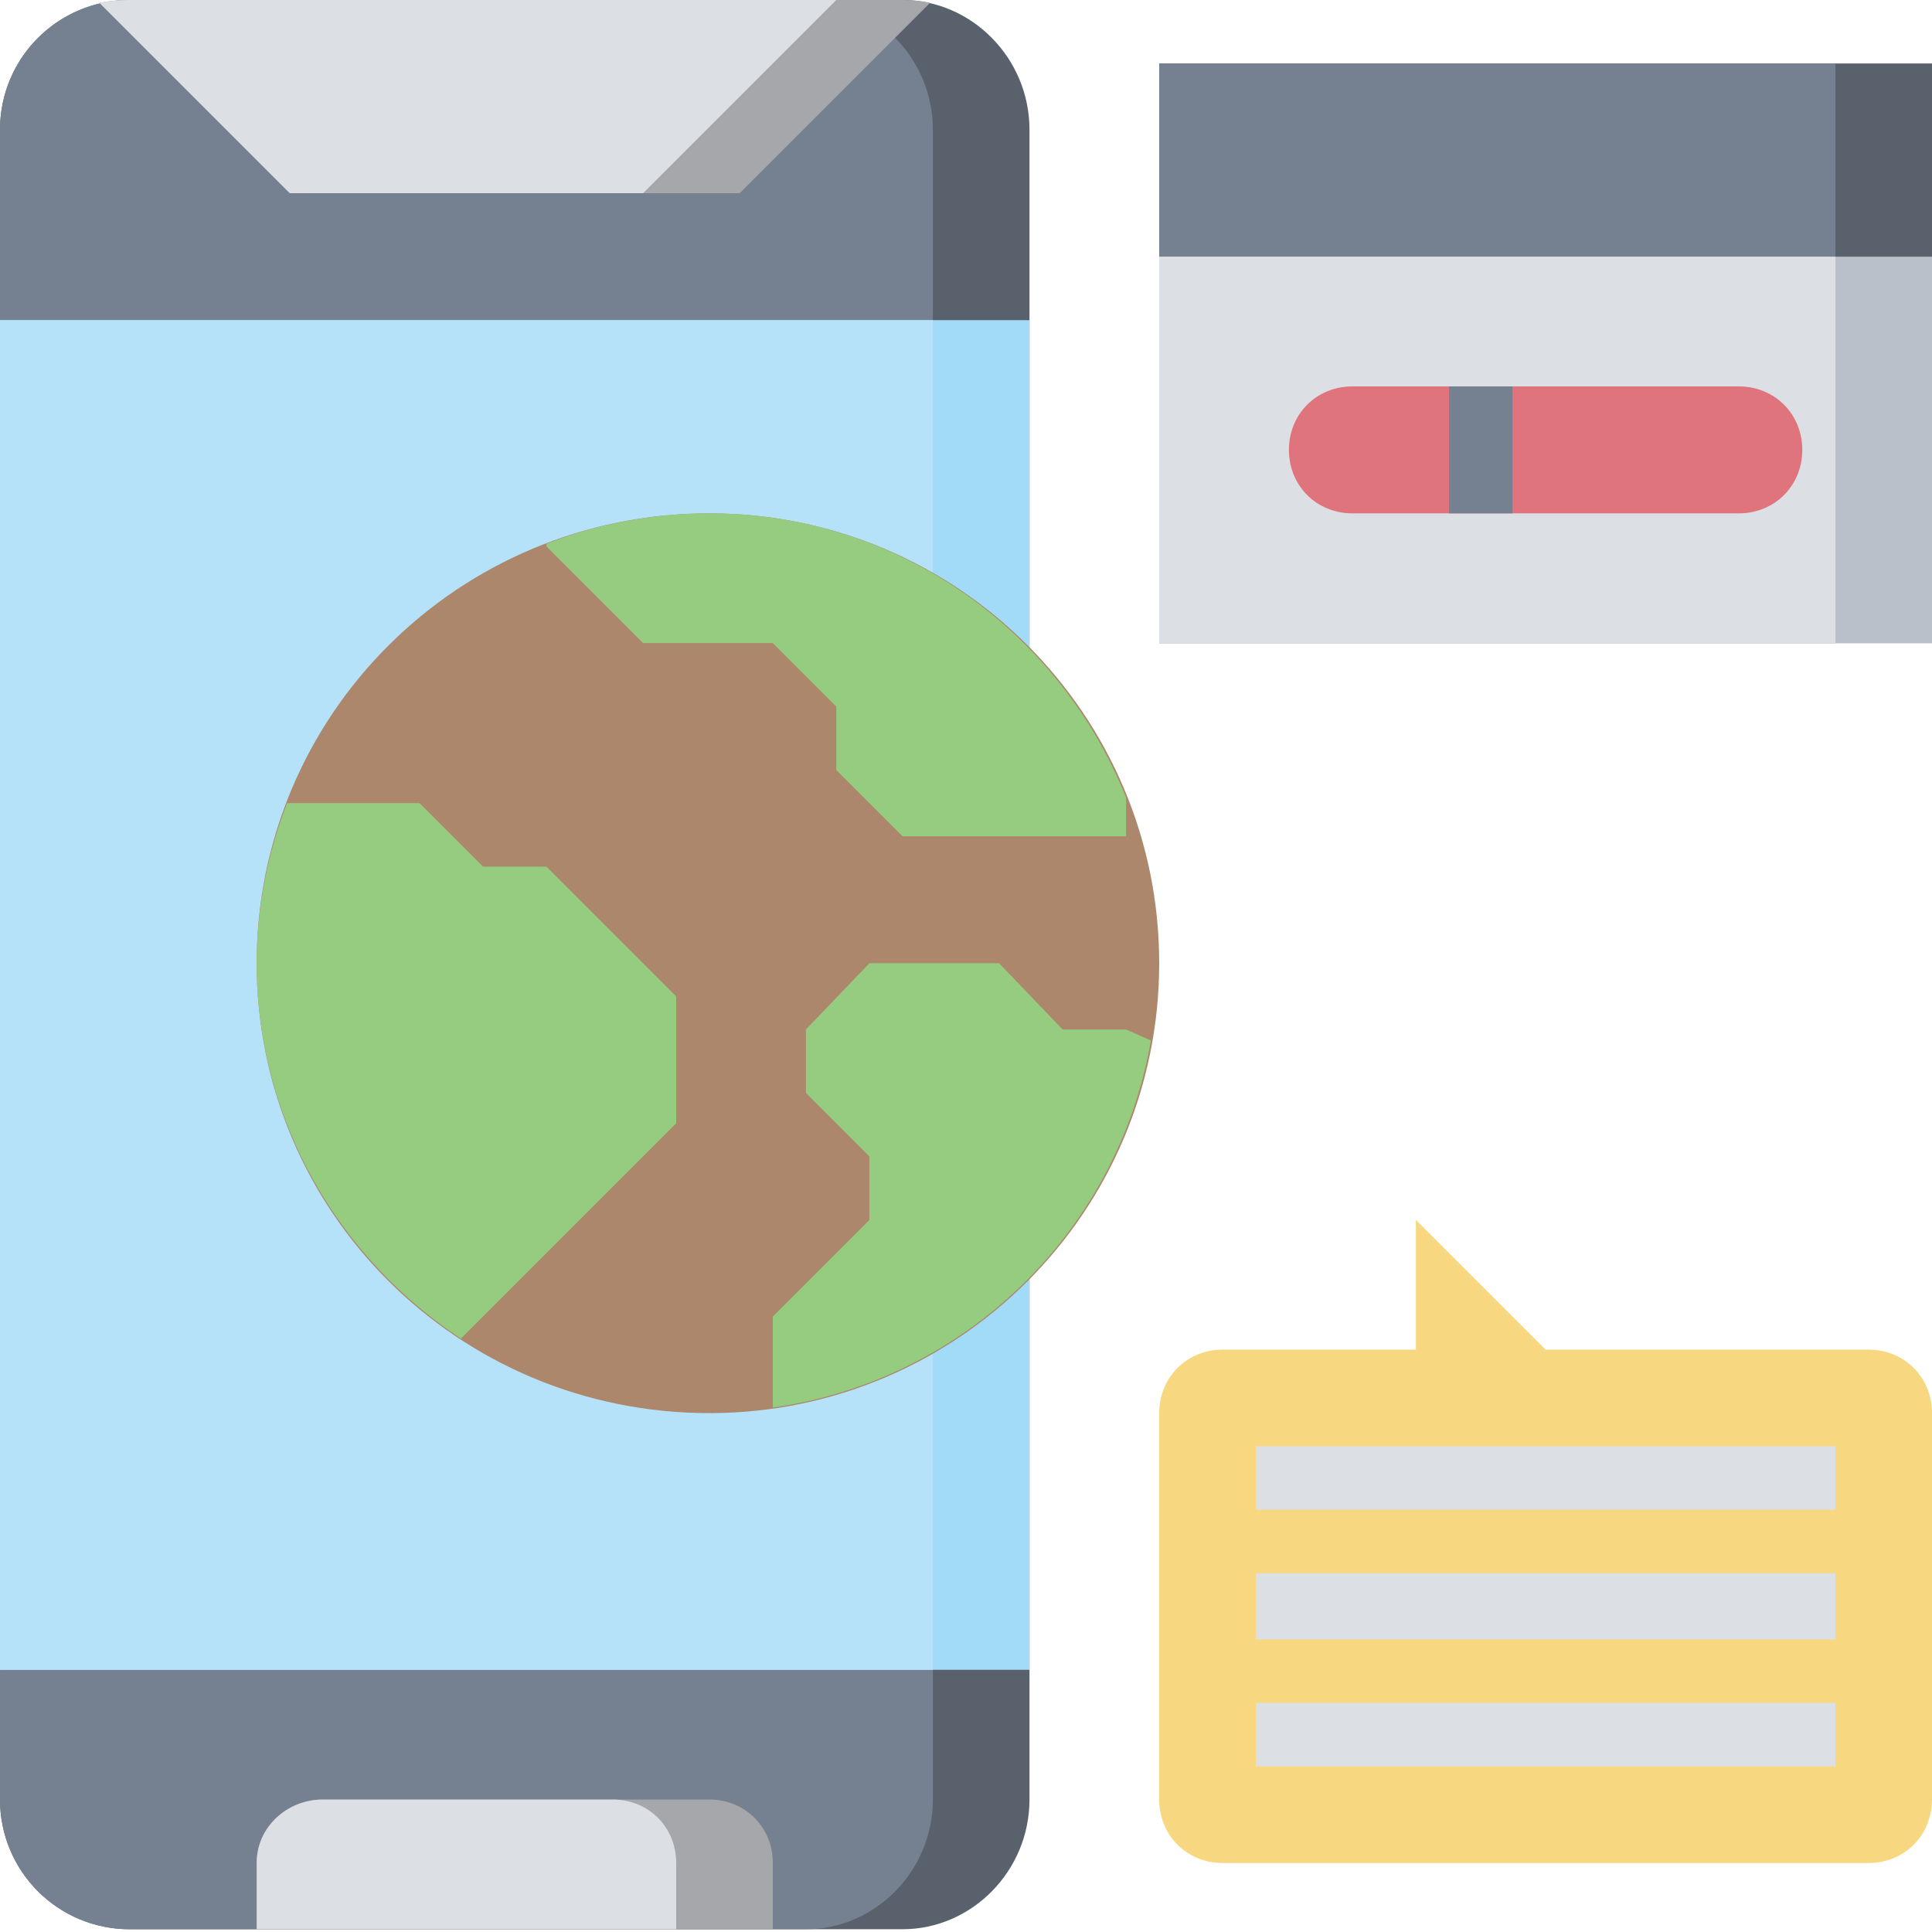
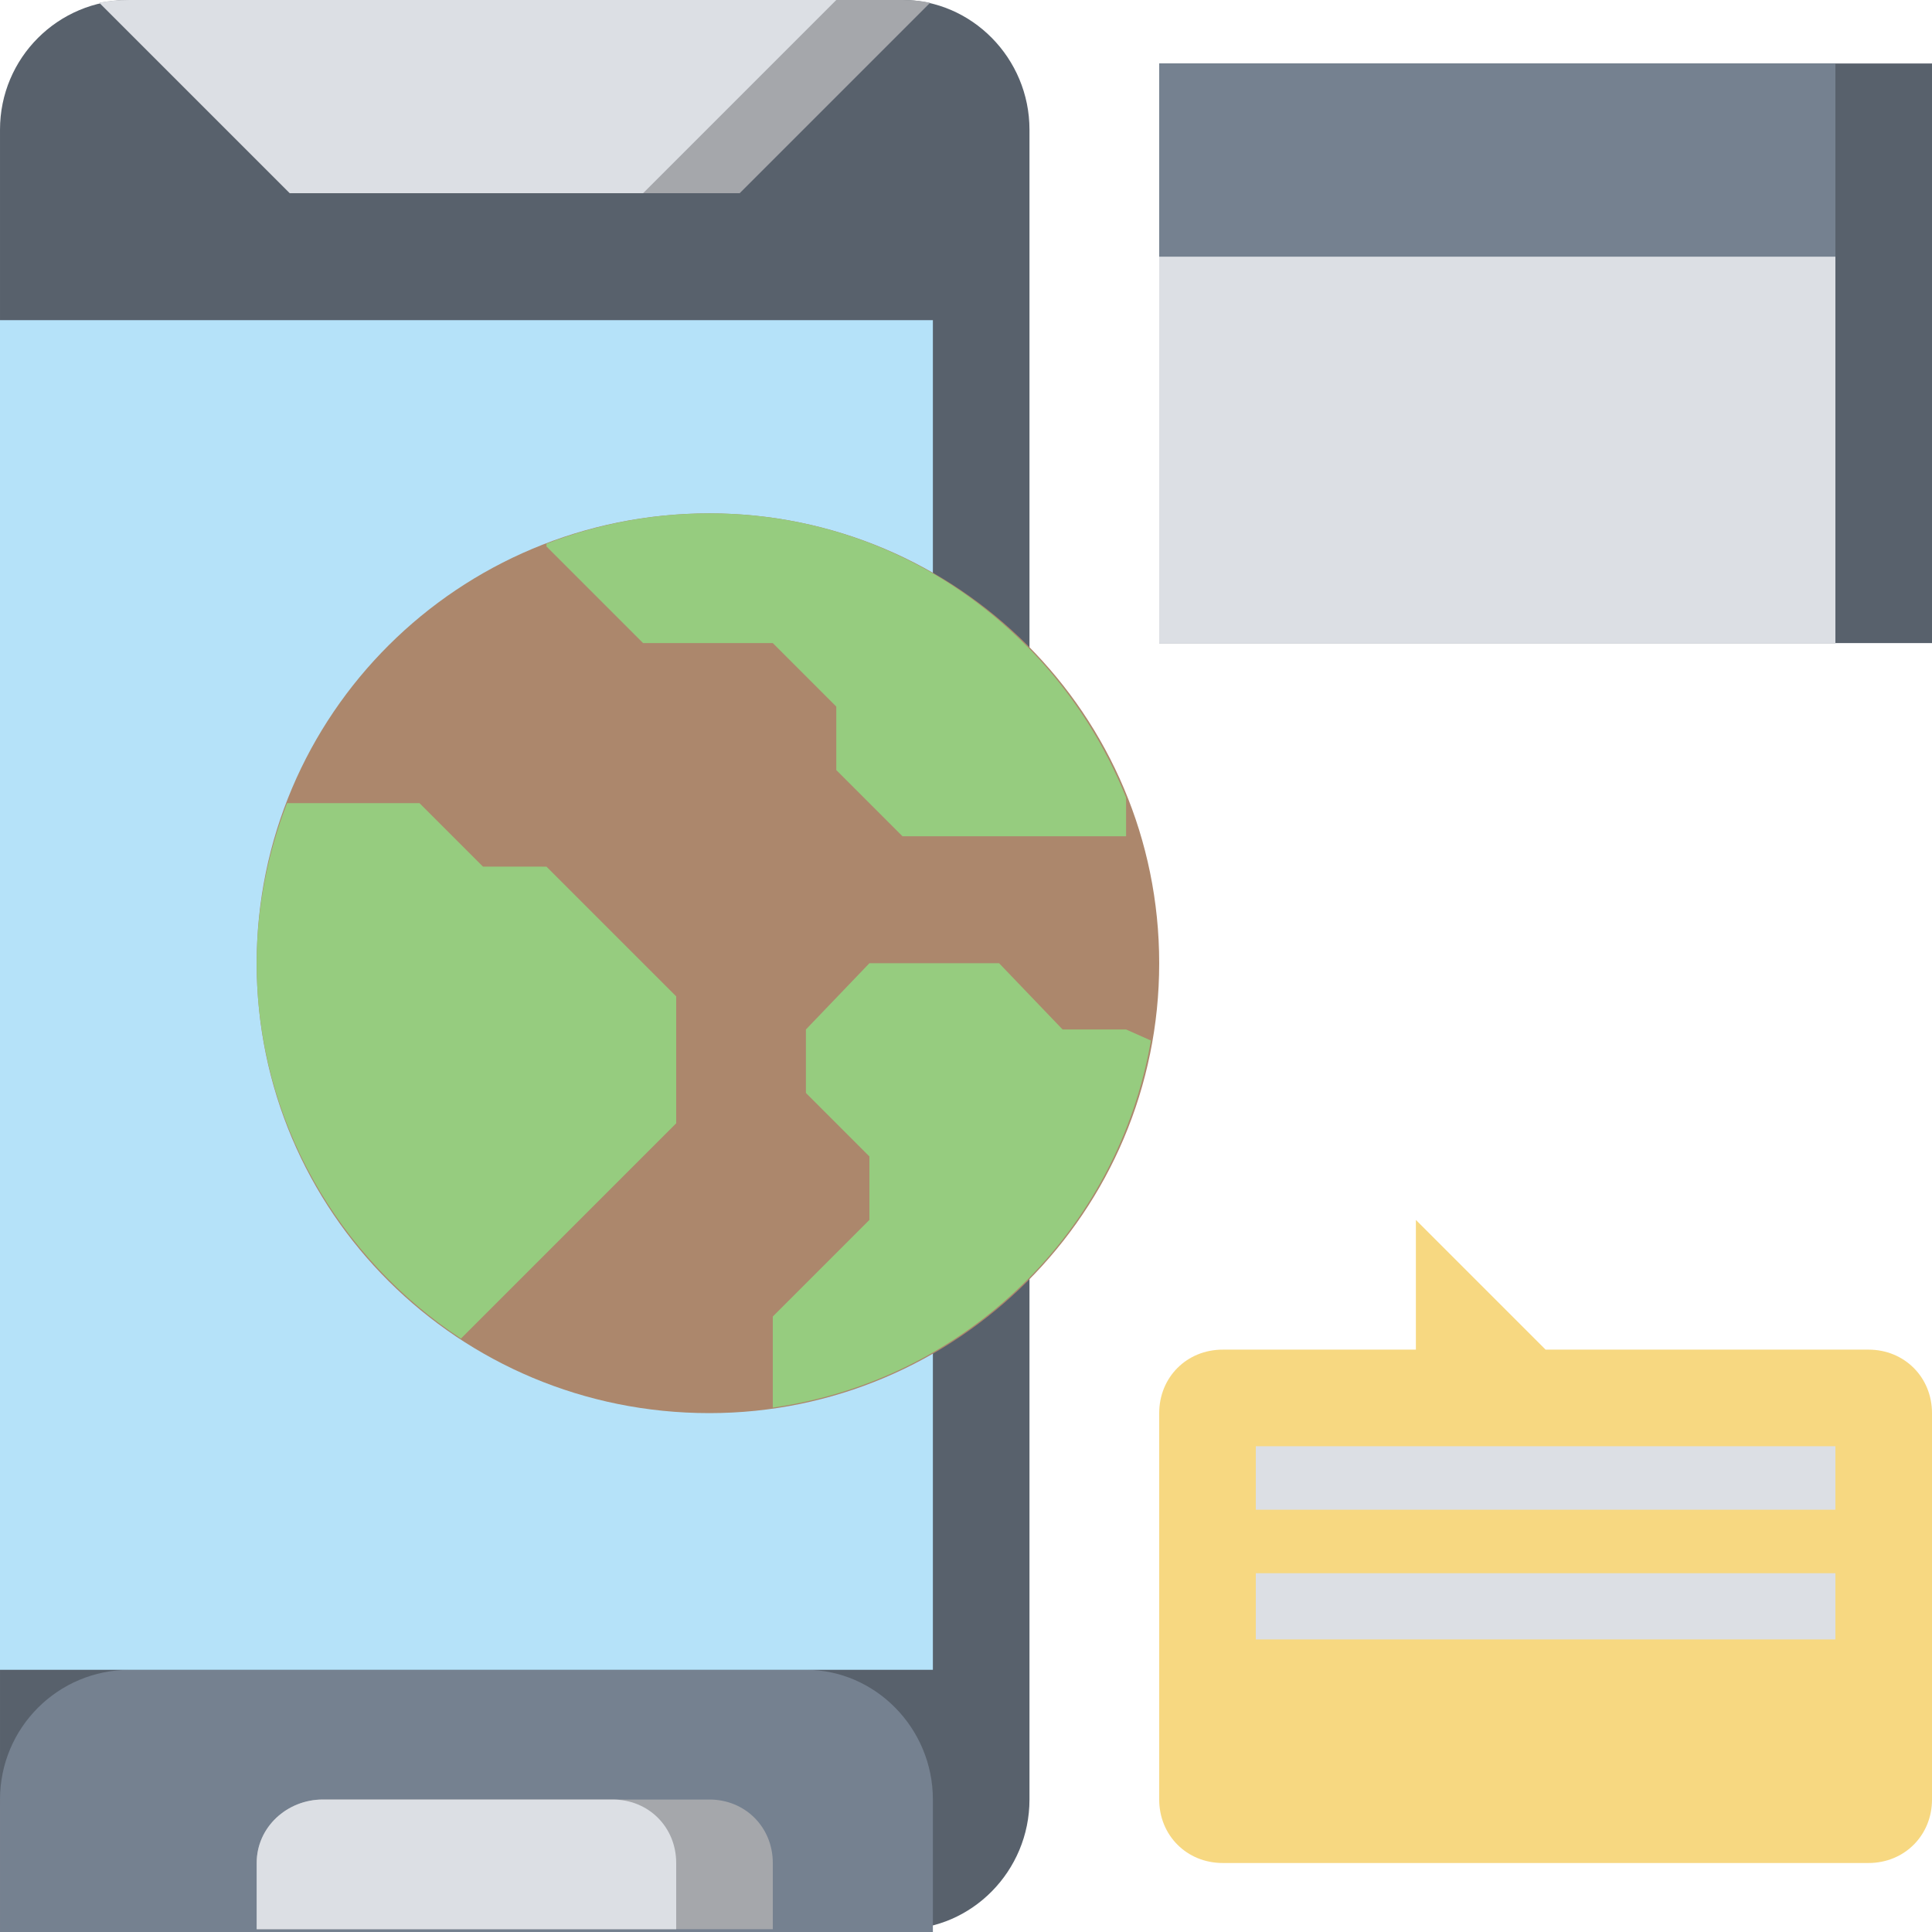
<svg xmlns="http://www.w3.org/2000/svg" version="1.2" viewBox="0 0 70 70" width="70" height="70">
  <style>.a{fill:#58616c}.b{fill:#758190}.c{fill:#a5a7ab}.d{fill:#dcdfe4}.e{fill:#a2dbf7}.f{fill:#b5e2f9}.g{fill:#ac876c}.h{fill:#96cc7f}.i{fill:#b9c0c9}.j{fill:#e0747c}.k{fill:#f7d881}</style>
  <path class="a" d="m37.3 4.7v60.5c0 2.6-2.1 4.7-4.6 4.7h-28c-2.6 0-4.7-2.1-4.7-4.7v-60.5c0-2.6 2.1-4.7 4.7-4.7h28c2.5 0 4.6 2.1 4.6 4.7z" />
-   <path class="b" d="m33.8 65.2v-60.5c0-2.6-2.1-4.7-4.6-4.7h-24.5c-2.6 0-4.7 2.1-4.7 4.7v60.5c0 2.6 2.1 4.7 4.7 4.7h24.5c2.5 0 4.6-2.1 4.6-4.7z" />
+   <path class="b" d="m33.8 65.2c0-2.6-2.1-4.7-4.6-4.7h-24.5c-2.6 0-4.7 2.1-4.7 4.7v60.5c0 2.6 2.1 4.7 4.7 4.7h24.5c2.5 0 4.6-2.1 4.6-4.7z" />
  <path class="c" d="m9.3 69.9v-2.4c0-1.3 1.1-2.3 2.4-2.3h14c1.3 0 2.3 1 2.3 2.3v2.4z" />
  <path class="d" d="m22.2 65.2h-10.5c-1.3 0-2.4 1-2.4 2.3v2.4h15.2v-2.4c0-1.3-1-2.3-2.3-2.3z" />
  <path class="c" d="m10.5 7h16.3l6.9-6.9q-0.5-0.1-1-0.1h-28q-0.6 0-1.1 0.1z" />
  <path class="d" d="m10.5 7h12.8l7-7h-25.6q-0.6 0-1.1 0.1z" />
-   <path fill-rule="evenodd" class="e" d="m37.3 11.6v48.9h-37.3v-48.9z" />
  <path fill-rule="evenodd" class="f" d="m33.8 11.6v48.9h-33.8v-48.9z" />
  <path fill-rule="evenodd" class="g" d="m25.7 51.2c-9.1 0-16.4-7.3-16.4-16.3 0-9 7.3-16.3 16.4-16.3 9 0 16.3 7.3 16.3 16.3 0 9-7.3 16.3-16.3 16.3z" />
  <path class="h" d="m17.5 31.4l-2.3-2.3h-4.8c-0.7 1.8-1.1 3.8-1.1 5.8 0 5.7 3 10.7 7.4 13.6l7.8-7.8v-4.6l-4.7-4.7z" />
  <path class="h" d="m40.8 28.9c-2.4-6-8.2-10.3-15.1-10.3-2.1 0-4.1 0.4-5.9 1.1v0.1l3.5 3.5h4.7l2.3 2.3v2.3l2.4 2.4h8.1z" />
  <path class="h" d="m28 47.7v3.3c7-1 12.5-6.4 13.7-13.3l-0.9-0.4h-2.3l-2.3-2.4h-4.7l-2.3 2.4v2.3l2.3 2.3v2.3z" />
  <path fill-rule="evenodd" class="a" d="m70 2.3v21h-28v-21z" />
  <path fill-rule="evenodd" class="b" d="m66.5 2.3v21h-24.5v-21z" />
-   <path fill-rule="evenodd" class="i" d="m70 9.3v14h-28v-14z" />
  <path fill-rule="evenodd" class="d" d="m66.5 9.3v14h-24.5v-14z" />
-   <path class="j" d="m63 18.6h-14c-1.3 0-2.3-1-2.3-2.3 0-1.3 1-2.3 2.3-2.3h14c1.3 0 2.3 1 2.3 2.3 0 1.3-1 2.3-2.3 2.3z" />
  <path class="k" d="m42 51.2v14c0 1.3 1 2.3 2.3 2.3h23.4c1.3 0 2.3-1 2.3-2.3v-14c0-1.3-1-2.3-2.3-2.3h-11.7l-4.7-4.7v4.7h-7c-1.3 0-2.3 1-2.3 2.3z" />
-   <path fill-rule="evenodd" class="b" d="m54.8 14v4.6h-2.3v-4.6z" />
  <path fill-rule="evenodd" class="d" d="m66.5 52.4v2.3h-21v-2.3z" />
  <path fill-rule="evenodd" class="d" d="m66.5 57v2.4h-21v-2.4z" />
-   <path fill-rule="evenodd" class="d" d="m66.5 61.7v2.3h-21v-2.3z" />
</svg>